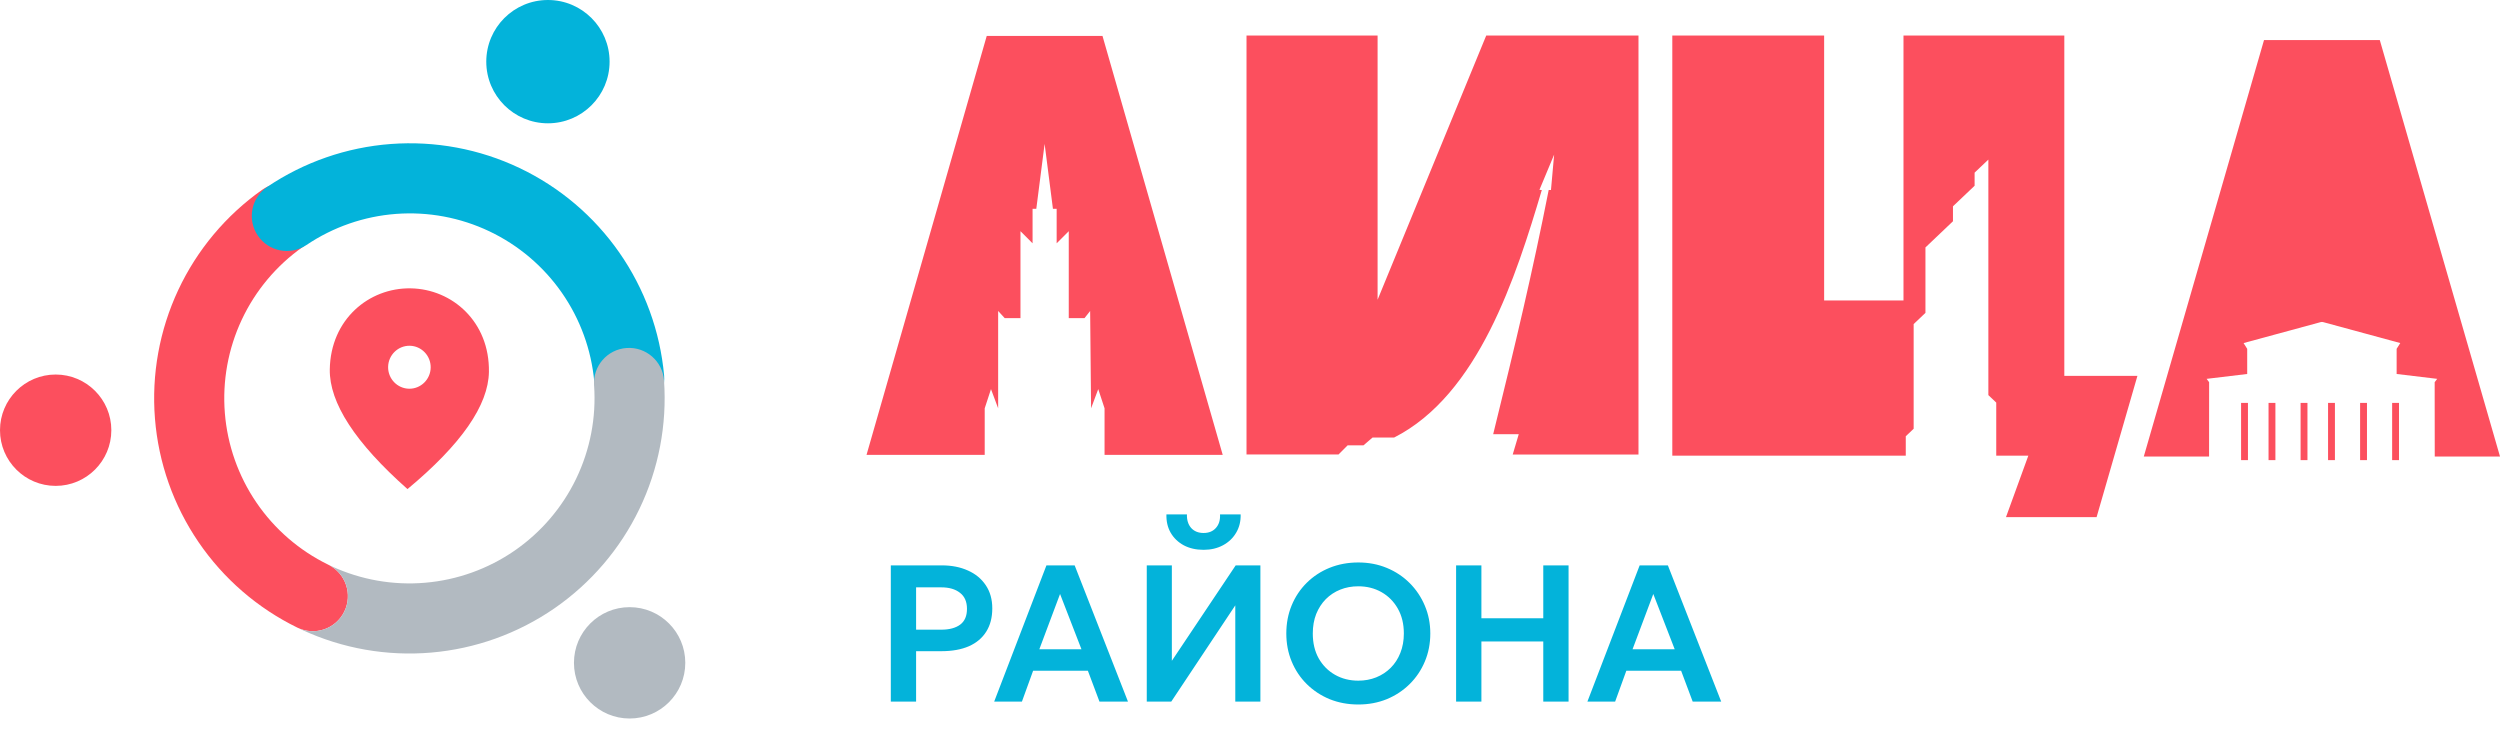
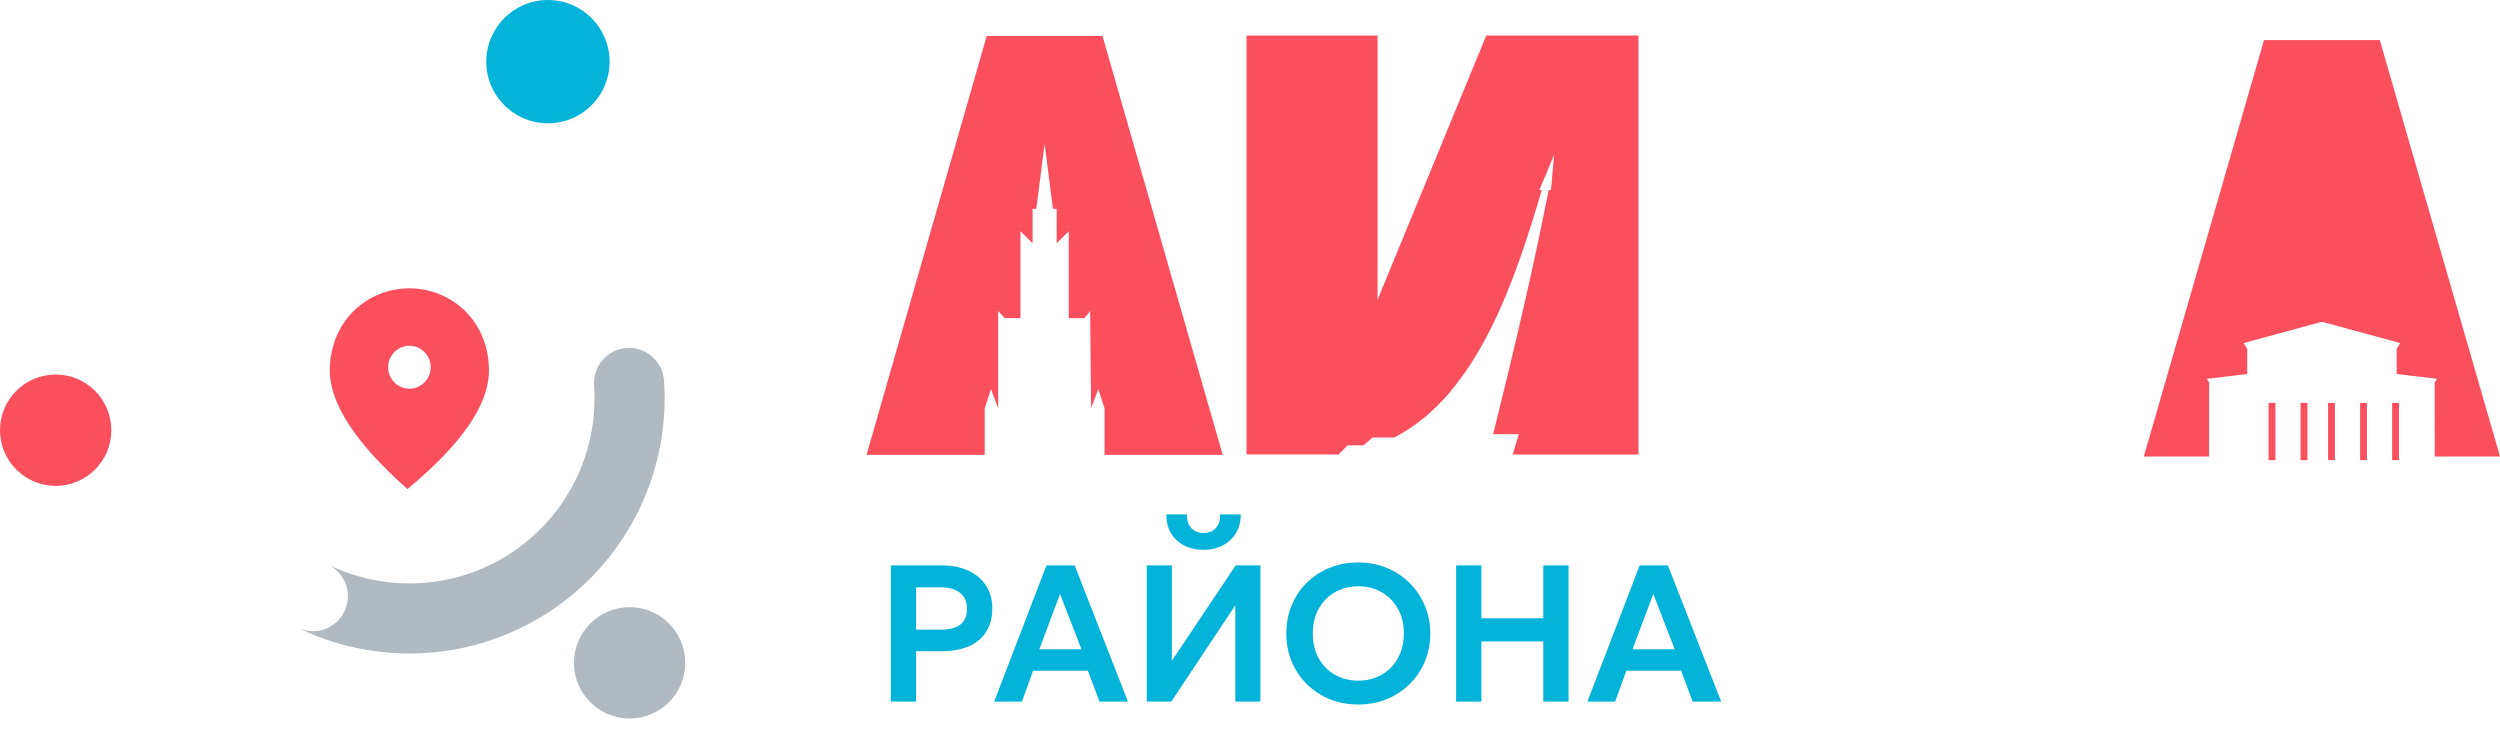
<svg xmlns="http://www.w3.org/2000/svg" width="139" height="41" viewBox="0 0 139 41" fill="none">
-   <path fill-rule="evenodd" clip-rule="evenodd" d="M17.301 11.016C16.681 10.136 15.465 9.926 14.585 10.546C12.569 11.967 10.959 13.889 9.912 16.121C8.866 18.354 8.419 20.821 8.616 23.279C8.813 25.737 9.647 28.101 11.037 30.139C12.426 32.176 14.322 33.817 16.538 34.898C17.505 35.37 18.672 34.969 19.144 34.001C19.616 33.034 19.215 31.867 18.248 31.395C16.64 30.61 15.265 29.421 14.258 27.943C13.25 26.465 12.645 24.75 12.502 22.968C12.359 21.185 12.683 19.395 13.442 17.776C14.201 16.157 15.369 14.763 16.831 13.732C17.711 13.112 17.921 11.896 17.301 11.016Z" fill="#FC4F5E" />
-   <path fill-rule="evenodd" clip-rule="evenodd" d="M35.16 22.992C36.232 22.895 37.022 21.947 36.925 20.875C36.702 18.419 35.843 16.064 34.433 14.041C33.022 12.018 31.109 10.398 28.882 9.34C26.655 8.281 24.19 7.822 21.731 8.006C19.272 8.19 16.903 9.012 14.859 10.39C13.966 10.992 13.73 12.204 14.332 13.096C14.934 13.989 16.145 14.225 17.038 13.623C18.521 12.623 20.239 12.027 22.022 11.893C23.806 11.76 25.593 12.093 27.209 12.861C28.824 13.628 30.212 14.804 31.235 16.271C32.258 17.738 32.881 19.446 33.042 21.227C33.14 22.3 34.087 23.09 35.16 22.992Z" fill="#03B3DA" />
  <path fill-rule="evenodd" clip-rule="evenodd" d="M18.342 31.444C18.376 31.457 18.41 31.472 18.443 31.487C20.067 32.238 21.858 32.553 23.64 32.4C25.422 32.248 27.133 31.634 28.606 30.619C30.078 29.603 31.261 28.222 32.037 26.611C32.813 24.999 33.156 23.213 33.031 21.429C32.956 20.355 33.766 19.424 34.84 19.349C35.914 19.274 36.845 20.084 36.92 21.158C37.092 23.618 36.619 26.08 35.549 28.302C34.479 30.524 32.849 32.428 30.819 33.828C28.788 35.228 26.429 36.074 23.972 36.284C21.515 36.494 19.045 36.06 16.807 35.026C16.762 35.005 16.719 34.983 16.677 34.959C17.615 35.331 18.695 34.923 19.145 34.002C19.602 33.066 19.241 31.944 18.342 31.444Z" fill="#B2BAC1" />
  <path d="M30.465 6.856C32.358 6.856 33.893 5.321 33.893 3.428C33.893 1.535 32.358 2.32598e-07 30.465 1.49842e-07C28.572 6.70867e-08 27.037 1.535 27.037 3.428C27.037 5.321 28.572 6.856 30.465 6.856Z" fill="#03B3DA" />
  <path d="M3.095 27.015C4.805 27.015 6.19 25.629 6.19 23.919C6.19 22.21 4.805 20.824 3.095 20.824C1.386 20.824 -6.05732e-08 22.21 -1.35294e-07 23.919C-2.10015e-07 25.629 1.386 27.015 3.095 27.015Z" fill="#FC4F5E" />
  <path d="M31.912 36.853C31.912 38.563 33.298 39.949 35.007 39.949C36.717 39.949 38.102 38.563 38.102 36.853C38.102 35.144 36.717 33.758 35.007 33.758C33.298 33.758 31.912 35.144 31.912 36.853Z" fill="#B2BAC1" />
  <path d="M18.336 20.539C18.38 17.76 20.509 15.996 22.832 16.032C25.154 16.069 27.228 17.899 27.184 20.678C27.155 22.53 25.649 24.706 22.656 27.193C19.743 24.613 18.307 22.391 18.336 20.539ZM22.744 21.613C23.396 21.623 23.936 21.096 23.946 20.437C23.957 19.779 23.434 19.235 22.782 19.224C22.129 19.214 21.59 19.741 21.579 20.4C21.569 21.058 22.091 21.602 22.744 21.613Z" fill="#FC4F5E" />
  <path d="M134.049 8.232L132.317 2.229H132.315H125.879L124.147 8.232L119.195 25.382H122.824L122.827 21.839V21.249L122.689 21.064L124.944 20.793V20.094V19.395L124.743 19.074L129.033 17.909C129.077 17.898 129.123 17.898 129.166 17.909L133.455 19.074L133.253 19.395V20.793L135.508 21.064L135.368 21.249V21.839L135.372 25.382H139L134.049 8.232Z" fill="#FC4F5E" />
-   <path d="M124.795 22.592L124.795 25.392" stroke="#FC4F5E" stroke-width="0.382" stroke-linecap="square" />
  <path d="M126.322 22.592L126.322 25.392" stroke="#FC4F5E" stroke-width="0.382" stroke-linecap="square" />
  <path d="M128.104 22.592L128.104 25.392" stroke="#FC4F5E" stroke-width="0.382" stroke-linecap="square" />
  <path d="M129.631 22.592L129.631 25.392" stroke="#FC4F5E" stroke-width="0.382" stroke-linecap="square" />
  <path d="M131.413 22.592L131.413 25.392" stroke="#FC4F5E" stroke-width="0.382" stroke-linecap="square" />
  <path d="M133.194 22.592L133.194 25.392" stroke="#FC4F5E" stroke-width="0.382" stroke-linecap="square" />
  <path d="M63.031 8.038L61.299 1.999H54.862L53.13 8.038L48.179 25.291H54.75V22.702L55.099 21.634L55.497 22.702V17.29L55.862 17.688H56.738V12.854L57.411 13.528V11.61H57.618L58.081 7.999L58.543 11.61H58.75V13.528L59.423 12.854V17.688H60.299L60.612 17.29L60.664 22.702L61.062 21.634L61.413 22.702V25.291H67.983L63.031 8.038Z" fill="#FC4F5E" />
-   <path fill-rule="evenodd" clip-rule="evenodd" d="M92.98 1.975H101.422V16.707H105.834V1.975H114.776V20.897H118.841L116.57 28.754H111.532L112.775 25.335H110.991V22.384L110.553 21.968V10.847V8.873L109.788 9.6V10.328L108.585 11.471V12.302L107.055 13.757V17.395L106.399 18.019V23.839L105.961 24.255V25.335H92.98V1.975Z" fill="#FC4F5E" />
  <path d="M76.594 16.665L82.635 1.974H91.1V25.272H84.107L84.443 24.14H83.021C84.269 19.088 85.233 15.008 86.107 10.565H86.234L86.41 8.597L85.592 10.557L85.725 10.565C84.288 15.387 82.21 21.944 77.511 24.328H76.312L75.811 24.76H74.929L74.421 25.27H69.306V1.974H76.594V16.665Z" fill="#FC4F5E" />
  <path d="M49.529 39.008V31.435H52.369C52.913 31.435 53.397 31.53 53.819 31.722C54.24 31.909 54.57 32.181 54.808 32.538C55.05 32.895 55.171 33.325 55.171 33.826C55.171 34.334 55.059 34.765 54.835 35.119C54.615 35.472 54.294 35.742 53.873 35.93C53.451 36.114 52.939 36.206 52.336 36.206H50.935V39.008H49.529ZM50.935 35.01H52.331C52.782 35.01 53.133 34.917 53.386 34.729C53.638 34.542 53.764 34.249 53.764 33.853C53.764 33.456 53.635 33.159 53.375 32.96C53.119 32.758 52.775 32.657 52.342 32.657H50.935V35.01ZM55.277 39.008L58.182 31.435H59.751L62.715 39.008H61.13L60.486 37.293H57.441L56.819 39.008H55.277ZM57.787 36.098H60.129L58.939 33.025L57.787 36.098ZM63.76 39.008V31.435H65.155V36.741L68.704 31.435H70.078V39.008H68.682V33.658L65.123 39.008H63.76ZM66.919 30.57C66.501 30.57 66.135 30.486 65.821 30.321C65.507 30.151 65.264 29.919 65.091 29.623C64.921 29.327 64.842 28.986 64.853 28.601H65.994C65.983 28.911 66.061 29.161 66.226 29.352C66.396 29.54 66.627 29.634 66.919 29.634C67.211 29.634 67.44 29.54 67.606 29.352C67.775 29.161 67.851 28.911 67.833 28.601H68.98C68.99 28.979 68.908 29.318 68.731 29.617C68.558 29.913 68.314 30.146 68.001 30.315C67.687 30.485 67.326 30.57 66.919 30.57ZM75.522 39.17C74.949 39.17 74.417 39.071 73.926 38.873C73.439 38.671 73.016 38.391 72.655 38.034C72.295 37.677 72.015 37.259 71.817 36.779C71.618 36.3 71.519 35.78 71.519 35.221C71.519 34.659 71.618 34.138 71.817 33.658C72.015 33.178 72.295 32.76 72.655 32.403C73.016 32.046 73.439 31.768 73.926 31.57C74.417 31.372 74.949 31.273 75.522 31.273C76.092 31.273 76.62 31.374 77.107 31.576C77.594 31.777 78.017 32.059 78.378 32.419C78.739 32.78 79.02 33.2 79.222 33.68C79.424 34.156 79.525 34.67 79.525 35.221C79.525 35.78 79.424 36.3 79.222 36.779C79.02 37.259 78.739 37.677 78.378 38.034C78.017 38.391 77.594 38.671 77.107 38.873C76.62 39.071 76.092 39.17 75.522 39.17ZM75.522 37.845C75.879 37.845 76.211 37.783 76.517 37.661C76.828 37.535 77.096 37.358 77.323 37.131C77.554 36.9 77.733 36.624 77.859 36.303C77.989 35.979 78.054 35.618 78.054 35.221C78.054 34.691 77.942 34.23 77.718 33.837C77.495 33.444 77.192 33.139 76.809 32.922C76.427 32.706 75.998 32.598 75.522 32.598C75.161 32.598 74.828 32.659 74.521 32.782C74.215 32.904 73.946 33.081 73.715 33.312C73.488 33.543 73.31 33.819 73.18 34.139C73.054 34.461 72.991 34.821 72.991 35.221C72.991 35.752 73.1 36.213 73.32 36.606C73.544 36.999 73.847 37.304 74.229 37.52C74.612 37.737 75.042 37.845 75.522 37.845ZM80.959 39.008V31.435H82.366V34.377H85.806V31.435H87.212V39.008H85.806V35.665H82.366V39.008H80.959ZM88.26 39.008L91.165 31.435H92.734L95.698 39.008H94.113L93.47 37.293H90.424L89.802 39.008H88.26ZM90.77 36.098H93.113L91.923 33.025L90.77 36.098Z" fill="#03B3DA" />
</svg>